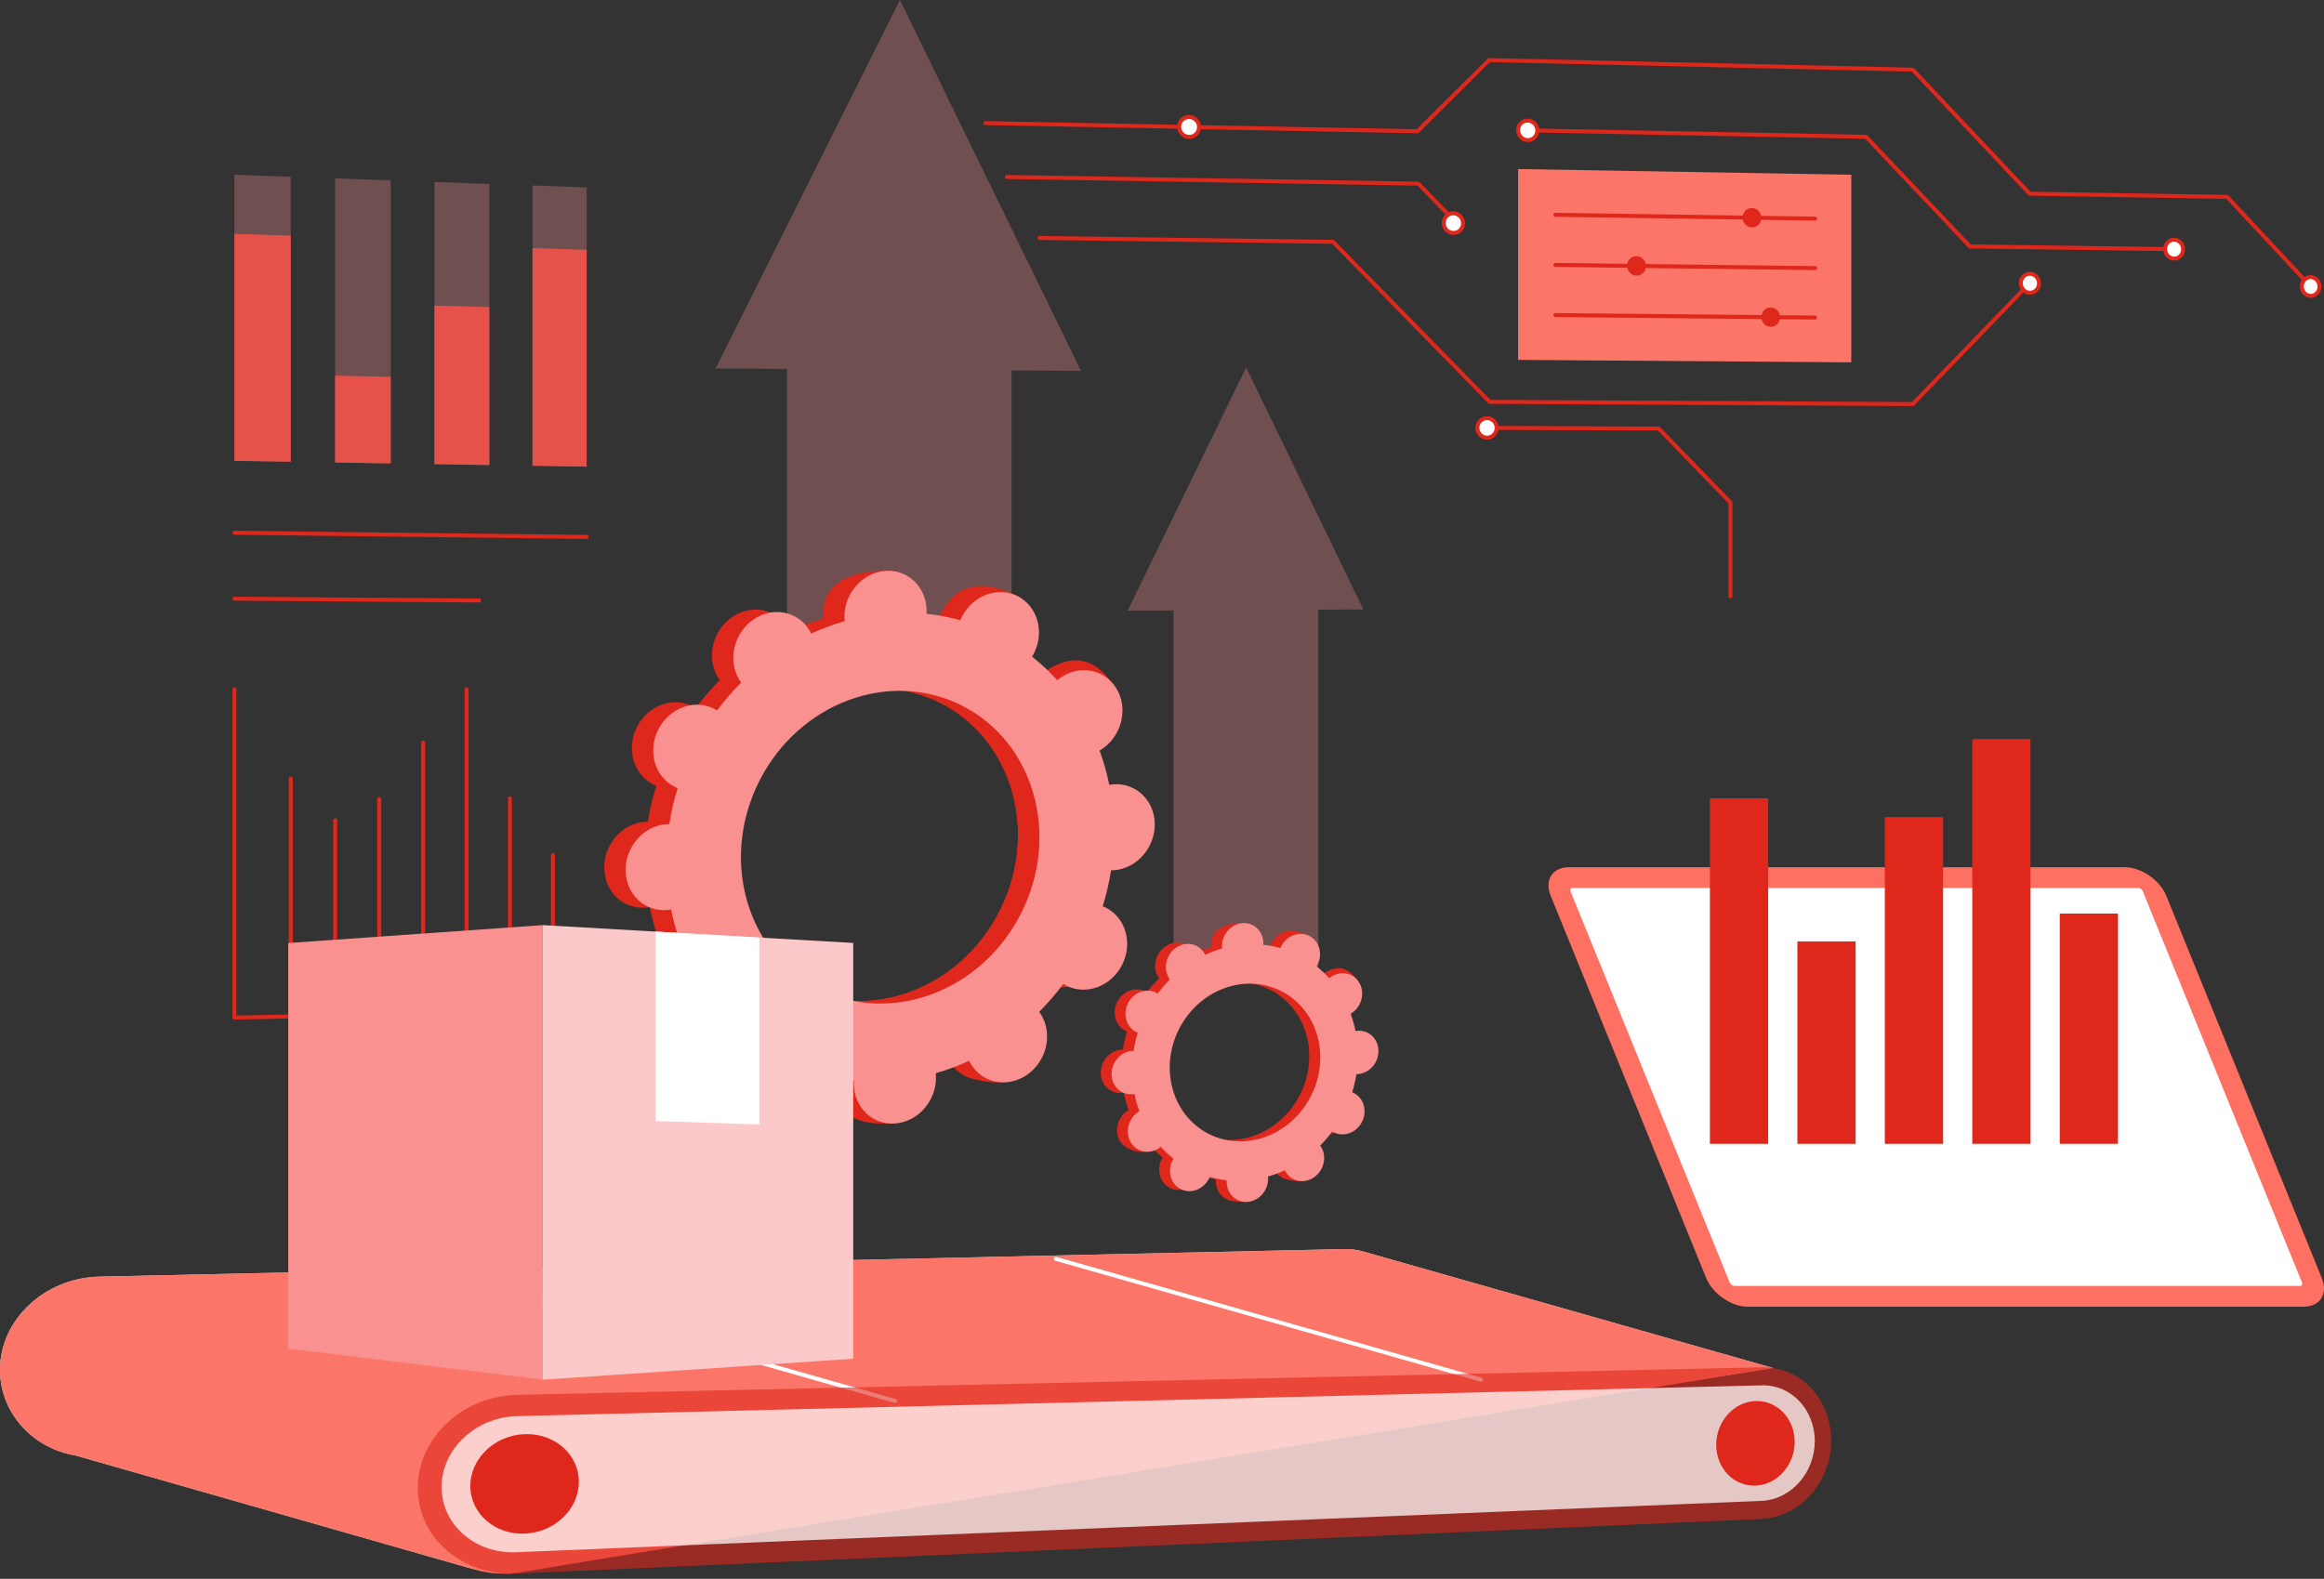
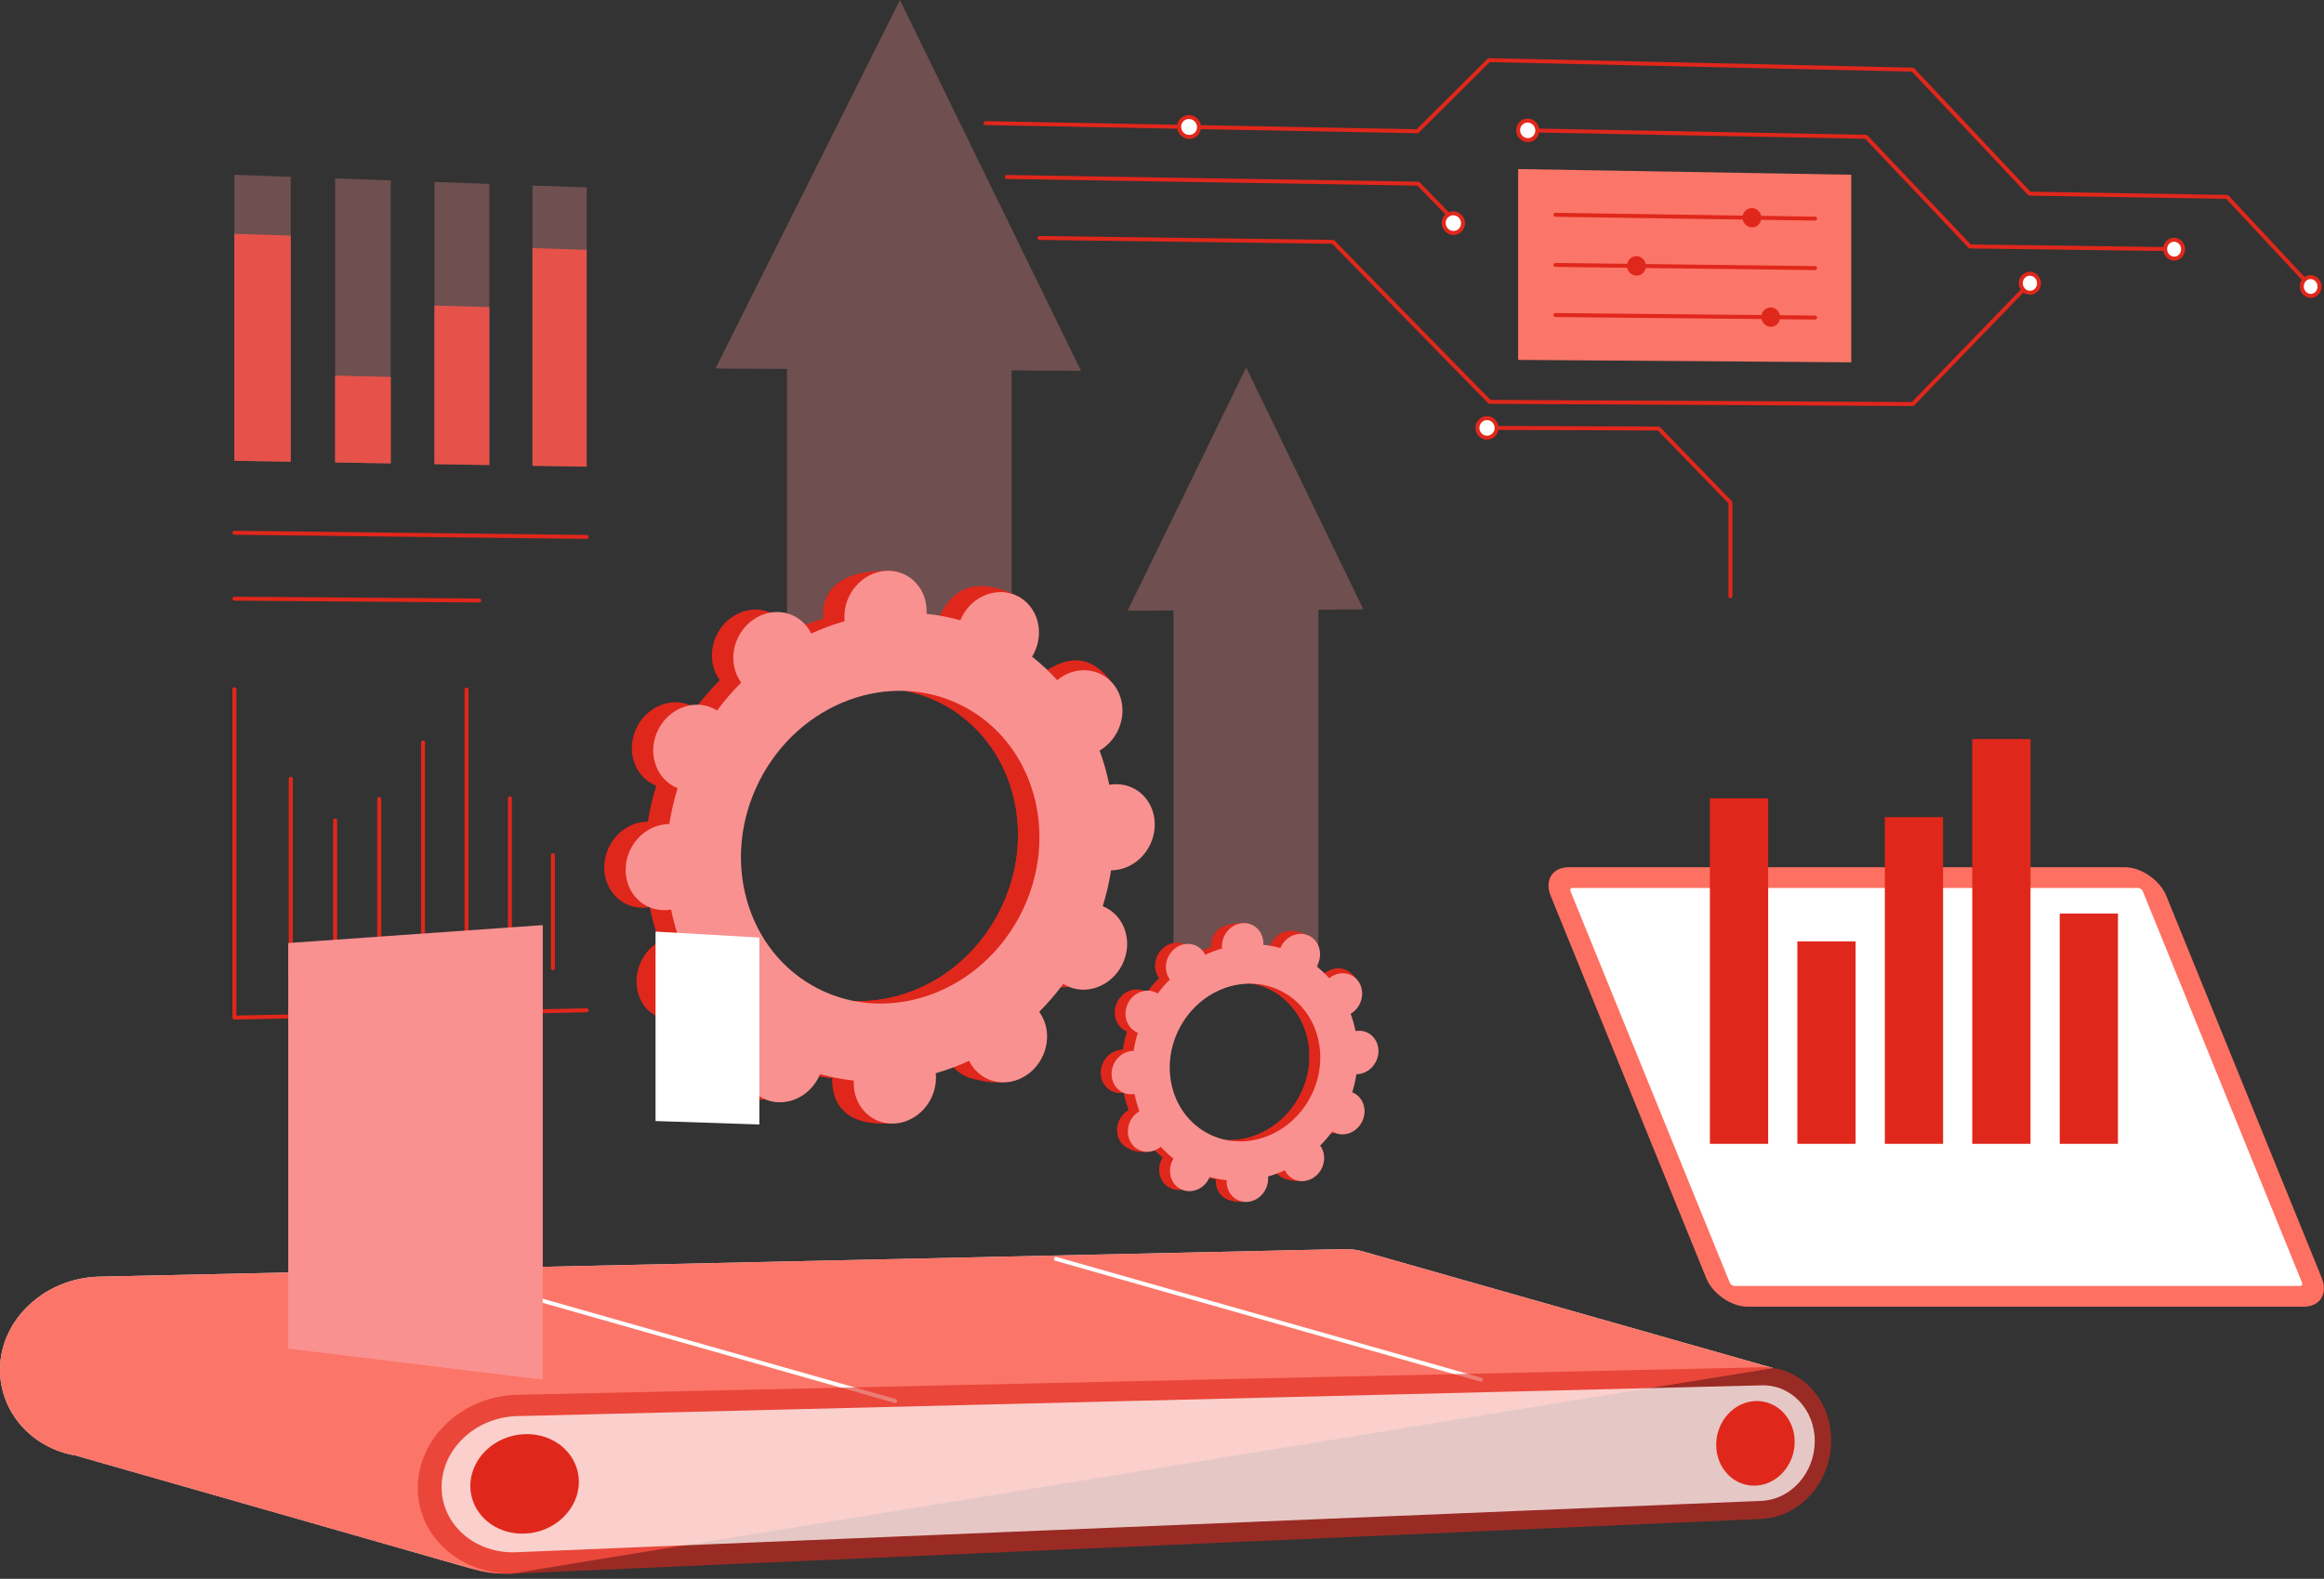
<svg xmlns="http://www.w3.org/2000/svg" width="415" height="282" viewBox="0 0 415 282" fill="none">
  <rect x="0" y="0" width="415" height="282" fill="#333333" stroke="none" />
  <path opacity="0.3" d="M51.92 82.474L41.852 82.306V31.218L51.92 31.579V82.474Z" fill="#FA9191" />
  <path d="M51.92 82.474L41.852 82.306V41.768L51.92 42.089V82.474Z" fill="#E65249" />
  <path opacity="0.3" d="M69.777 82.772L59.844 82.606V31.864L69.777 32.221V82.772Z" fill="#FA9191" />
  <path d="M69.777 82.772L59.844 82.606V67.095L69.777 67.319V82.772Z" fill="#E65249" />
  <path opacity="0.3" d="M87.382 83.065L77.582 82.902V32.501L87.382 32.852V83.065Z" fill="#FA9191" />
  <path d="M87.382 83.065L77.582 82.902V54.582L87.382 54.851V83.065Z" fill="#E65249" />
  <path opacity="0.3" d="M104.76 83.354L95.09 83.193V33.128L104.76 33.475V83.354Z" fill="#FA9191" />
  <path d="M104.76 83.353L95.09 83.192V44.321L104.76 44.626V83.353Z" fill="#E65249" />
  <path d="M104.767 96.256C104.765 96.256 104.764 96.256 104.762 96.256L41.855 95.512C41.659 95.51 41.502 95.349 41.504 95.153C41.506 94.957 41.666 94.803 41.863 94.802L104.771 95.545C104.967 95.548 105.124 95.708 105.122 95.905C105.12 96.1 104.961 96.256 104.767 96.256Z" fill="#E0271B" />
  <path d="M85.573 107.612C85.573 107.612 85.572 107.612 85.571 107.612L41.857 107.289C41.66 107.288 41.503 107.128 41.504 106.931C41.505 106.736 41.664 106.579 41.859 106.579C41.86 106.579 41.861 106.579 41.862 106.579L85.576 106.902C85.772 106.903 85.93 107.063 85.929 107.26C85.927 107.455 85.768 107.612 85.573 107.612Z" fill="#E0271B" />
  <path d="M41.859 182.114C41.766 182.114 41.677 182.078 41.611 182.013C41.542 181.946 41.504 181.855 41.504 181.759V123.099C41.504 122.903 41.663 122.744 41.859 122.744C42.056 122.744 42.215 122.903 42.215 123.099V181.396L104.759 180.098C104.948 180.097 105.118 180.25 105.122 180.446C105.126 180.642 104.97 180.804 104.774 180.808L41.867 182.114C41.864 182.114 41.862 182.114 41.859 182.114Z" fill="#E0271B" />
-   <path d="M51.926 174.152C51.729 174.152 51.57 173.993 51.57 173.796V139.077C51.57 138.881 51.729 138.722 51.926 138.722C52.122 138.722 52.281 138.881 52.281 139.077V173.796C52.281 173.993 52.122 174.152 51.926 174.152Z" fill="#E0271B" />
+   <path d="M51.926 174.152C51.729 174.152 51.57 173.993 51.57 173.796V139.077C51.57 138.881 51.729 138.722 51.926 138.722C52.122 138.722 52.281 138.881 52.281 139.077V173.796C52.281 173.993 52.122 174.152 51.926 174.152" fill="#E0271B" />
  <path d="M59.847 174.01C59.651 174.01 59.492 173.851 59.492 173.655V146.523C59.492 146.327 59.651 146.168 59.847 146.168C60.044 146.168 60.203 146.327 60.203 146.523V173.655C60.203 173.851 60.044 174.01 59.847 174.01Z" fill="#E0271B" />
  <path d="M67.719 173.87C67.522 173.87 67.363 173.711 67.363 173.514V142.733C67.363 142.536 67.522 142.377 67.719 142.377C67.915 142.377 68.074 142.536 68.074 142.733V173.514C68.074 173.71 67.915 173.87 67.719 173.87Z" fill="#E0271B" />
  <path d="M75.543 173.73C75.347 173.73 75.188 173.571 75.188 173.375V132.62C75.188 132.424 75.347 132.265 75.543 132.265C75.739 132.265 75.898 132.424 75.898 132.62V173.375C75.898 173.571 75.739 173.73 75.543 173.73Z" fill="#E0271B" />
  <path d="M83.316 173.592C83.12 173.592 82.961 173.433 82.961 173.236V123.153C82.961 122.957 83.12 122.798 83.316 122.798C83.513 122.798 83.672 122.957 83.672 123.153V173.236C83.672 173.433 83.513 173.592 83.316 173.592Z" fill="#E0271B" />
  <path d="M91.051 173.454C90.854 173.454 90.695 173.295 90.695 173.098V142.59C90.695 142.393 90.854 142.234 91.051 142.234C91.247 142.234 91.406 142.393 91.406 142.59V173.098C91.406 173.295 91.247 173.454 91.051 173.454Z" fill="#E0271B" />
  <path d="M98.734 173.317C98.538 173.317 98.379 173.158 98.379 172.962V152.765C98.379 152.568 98.538 152.409 98.734 152.409C98.93 152.409 99.09 152.568 99.09 152.765V172.962C99.09 173.158 98.93 173.317 98.734 173.317Z" fill="#E0271B" />
  <path d="M412.623 51.527C412.527 51.527 412.432 51.489 412.363 51.414L397.548 35.522L362.42 34.952C362.324 34.95 362.232 34.91 362.167 34.84L341.406 12.796L266.033 11.094L253.355 23.699C253.287 23.767 253.195 23.799 253.098 23.802L175.974 22.346C175.777 22.342 175.622 22.18 175.625 21.984C175.629 21.788 175.778 21.633 175.987 21.635L252.961 23.089L265.639 10.484C265.708 10.415 265.811 10.384 265.897 10.38L341.571 12.089C341.666 12.091 341.756 12.132 341.822 12.201L362.581 34.243L397.711 34.813C397.807 34.815 397.899 34.856 397.965 34.926L412.882 50.929C413.016 51.073 413.008 51.298 412.865 51.431C412.796 51.495 412.709 51.527 412.623 51.527Z" fill="#E0271B" />
  <path d="M341.563 72.523C341.562 72.523 341.562 72.523 341.561 72.523L265.998 72.132C265.903 72.132 265.813 72.094 265.746 72.026L237.882 43.548L185.612 42.857C185.416 42.855 185.259 42.693 185.262 42.497C185.264 42.303 185.423 42.147 185.617 42.147C185.619 42.147 185.62 42.147 185.622 42.147L238.038 42.839C238.132 42.84 238.221 42.879 238.287 42.946L266.151 71.422L341.413 71.811L362.228 50.287C362.365 50.146 362.589 50.142 362.73 50.279C362.871 50.415 362.875 50.64 362.739 50.781L341.818 72.415C341.751 72.484 341.659 72.523 341.563 72.523Z" fill="#E0271B" />
  <path d="M388.238 44.862C388.236 44.862 388.234 44.862 388.233 44.862L351.764 44.373C351.668 44.371 351.576 44.332 351.511 44.262L333.063 24.786L271.849 23.62C271.652 23.616 271.496 23.454 271.5 23.258C271.504 23.062 271.676 22.909 271.862 22.91L333.225 24.078C333.321 24.08 333.411 24.12 333.477 24.189L351.923 43.664L388.242 44.152C388.439 44.154 388.595 44.316 388.593 44.512C388.59 44.706 388.431 44.862 388.238 44.862Z" fill="#E0271B" />
  <path d="M309.009 106.847C308.813 106.847 308.654 106.688 308.654 106.491V89.911L296.042 76.897L265.049 76.781C264.853 76.781 264.695 76.621 264.695 76.425C264.696 76.229 264.855 76.071 265.051 76.071C265.051 76.071 265.051 76.071 265.052 76.071L296.194 76.186C296.29 76.187 296.381 76.226 296.448 76.295L309.264 89.52C309.329 89.586 309.365 89.675 309.365 89.767V106.491C309.365 106.688 309.205 106.847 309.009 106.847Z" fill="#E0271B" />
  <path d="M259.535 39.617C259.442 39.617 259.35 39.581 259.28 39.509L253.109 33.157L179.787 31.967C179.591 31.963 179.434 31.802 179.438 31.606C179.441 31.412 179.599 31.256 179.793 31.256C179.795 31.256 179.797 31.256 179.799 31.256L253.267 32.449C253.361 32.45 253.451 32.489 253.516 32.556L259.79 39.014C259.926 39.155 259.923 39.38 259.782 39.516C259.713 39.584 259.624 39.617 259.535 39.617Z" fill="#E0271B" />
  <path d="M330.585 64.717L271.094 64.281V30.197L330.585 31.211V64.717Z" fill="#FB7668" />
  <path d="M324.125 39.406C324.123 39.406 324.121 39.406 324.119 39.406L277.745 38.722C277.548 38.719 277.392 38.557 277.395 38.361C277.397 38.165 277.574 38.005 277.755 38.011L324.13 38.695C324.326 38.698 324.483 38.859 324.48 39.056C324.477 39.25 324.319 39.406 324.125 39.406Z" fill="#E0271B" />
  <path d="M324.125 48.241C324.123 48.241 324.122 48.241 324.12 48.241L277.746 47.675C277.549 47.673 277.392 47.512 277.395 47.316C277.397 47.12 277.569 46.969 277.754 46.965L324.129 47.53C324.325 47.533 324.482 47.694 324.48 47.89C324.477 48.084 324.319 48.241 324.125 48.241Z" fill="#E0271B" />
  <path d="M324.125 57.076C324.123 57.076 324.122 57.076 324.121 57.076L277.746 56.629C277.55 56.627 277.393 56.467 277.395 56.271C277.396 56.076 277.555 55.919 277.75 55.919C277.751 55.919 277.752 55.919 277.753 55.919L324.128 56.365C324.324 56.367 324.482 56.528 324.48 56.724C324.478 56.919 324.319 57.076 324.125 57.076Z" fill="#E0271B" />
  <path d="M317.873 56.66C317.873 57.613 317.125 58.378 316.201 58.37C315.277 58.361 314.527 57.581 314.527 56.628C314.527 55.674 315.277 54.909 316.201 54.918C317.125 54.927 317.873 55.707 317.873 56.66Z" fill="#E0271B" />
  <path d="M293.928 47.517C293.928 48.477 293.169 49.245 292.232 49.234C291.295 49.224 290.535 48.436 290.535 47.476C290.535 46.516 291.295 45.747 292.232 45.759C293.169 45.771 293.928 46.558 293.928 47.517Z" fill="#E0271B" />
  <path d="M314.524 38.909C314.524 39.862 313.774 40.624 312.849 40.611C311.923 40.598 311.172 39.814 311.172 38.859C311.172 37.905 311.923 37.142 312.849 37.156C313.774 37.171 314.524 37.955 314.524 38.909Z" fill="#E0271B" />
  <path d="M261.261 39.877C261.261 40.845 260.488 41.62 259.534 41.606C258.579 41.593 257.805 40.797 257.805 39.828C257.805 38.858 258.579 38.084 259.534 38.098C260.488 38.112 261.261 38.909 261.261 39.877Z" fill="white" />
  <path d="M259.558 41.962C259.548 41.962 259.538 41.962 259.529 41.962C258.382 41.946 257.449 40.989 257.449 39.828C257.449 39.258 257.67 38.727 258.071 38.332C258.465 37.944 258.99 37.734 259.539 37.743C260.684 37.76 261.616 38.717 261.616 39.877C261.616 40.446 261.396 40.977 260.995 41.372C260.609 41.753 260.099 41.962 259.558 41.962ZM259.508 38.453C259.154 38.453 258.822 38.59 258.57 38.838C258.306 39.098 258.16 39.45 258.16 39.828C258.16 40.602 258.779 41.241 259.539 41.251C259.899 41.263 260.24 41.119 260.497 40.866C260.76 40.605 260.906 40.254 260.906 39.877C260.906 39.103 260.288 38.465 259.529 38.453C259.521 38.453 259.515 38.453 259.508 38.453Z" fill="#E0271B" />
  <path d="M364.112 50.612C364.112 51.552 363.384 52.306 362.485 52.296C361.585 52.286 360.855 51.515 360.855 50.574C360.855 49.633 361.585 48.88 362.485 48.89C363.384 48.901 364.112 49.672 364.112 50.612Z" fill="white" />
  <path d="M362.502 52.651C362.495 52.651 362.488 52.651 362.481 52.651C361.388 52.639 360.5 51.707 360.5 50.574C360.5 50.009 360.716 49.484 361.109 49.096C361.482 48.728 361.988 48.536 362.489 48.535C363.58 48.548 364.467 49.48 364.467 50.611C364.467 51.176 364.252 51.701 363.859 52.089C363.492 52.452 363.011 52.651 362.502 52.651ZM362.466 49.245C362.145 49.245 361.841 49.371 361.608 49.602C361.352 49.855 361.21 50.2 361.21 50.574C361.21 51.319 361.784 51.932 362.488 51.94C362.816 51.932 363.123 51.817 363.359 51.584C363.616 51.33 363.757 50.985 363.757 50.611C363.757 49.867 363.184 49.254 362.48 49.245C362.475 49.245 362.47 49.245 362.466 49.245Z" fill="#E0271B" />
  <path d="M267.252 76.434C267.252 77.398 266.485 78.178 265.539 78.174C264.592 78.171 263.824 77.386 263.824 76.421C263.824 75.456 264.592 74.677 265.539 74.681C266.485 74.685 267.252 75.47 267.252 76.434Z" fill="white" />
  <path d="M265.544 78.53C265.542 78.53 265.54 78.53 265.538 78.53C264.397 78.526 263.469 77.58 263.469 76.421C263.469 75.853 263.688 75.321 264.087 74.924C264.477 74.535 265.001 74.333 265.54 74.325C266.68 74.33 267.607 75.276 267.607 76.434C267.607 77.002 267.388 77.533 266.989 77.93C266.601 78.317 266.089 78.53 265.544 78.53ZM265.531 75.036C265.177 75.036 264.842 75.175 264.589 75.427C264.325 75.69 264.179 76.043 264.179 76.421C264.179 77.19 264.79 77.817 265.54 77.819C265.909 77.829 266.233 77.681 266.488 77.427C266.751 77.164 266.897 76.811 266.897 76.434C266.897 75.666 266.287 75.039 265.537 75.036C265.535 75.036 265.533 75.036 265.531 75.036Z" fill="#E0271B" />
  <path d="M414.201 51.19C414.201 52.116 413.494 52.859 412.621 52.849C411.747 52.84 411.039 52.08 411.039 51.153C411.039 50.226 411.747 49.483 412.621 49.494C413.494 49.504 414.201 50.264 414.201 51.19Z" fill="white" />
  <path d="M412.637 53.204C412.63 53.204 412.624 53.204 412.617 53.204C411.551 53.192 410.684 52.272 410.684 51.153C410.684 50.59 410.898 50.068 411.286 49.684C411.649 49.326 412.112 49.144 412.625 49.138C413.69 49.151 414.556 50.071 414.556 51.189C414.556 51.752 414.342 52.273 413.954 52.657C413.597 53.01 413.13 53.204 412.637 53.204ZM412.602 49.849C412.298 49.849 412.009 49.969 411.786 50.19C411.533 50.439 411.394 50.781 411.394 51.153C411.394 51.885 411.946 52.486 412.624 52.493C412.938 52.497 413.228 52.376 413.454 52.152C413.706 51.902 413.845 51.56 413.845 51.189C413.845 50.458 413.294 49.857 412.616 49.849C412.612 49.849 412.607 49.849 412.602 49.849Z" fill="#E0271B" />
  <path d="M389.841 44.528C389.841 45.461 389.123 46.208 388.238 46.197C387.351 46.185 386.633 45.419 386.633 44.485C386.633 43.552 387.351 42.805 388.238 42.817C389.123 42.829 389.841 43.596 389.841 44.528Z" fill="white" />
  <path d="M388.257 46.552C388.249 46.552 388.241 46.551 388.233 46.551C387.154 46.538 386.277 45.611 386.277 44.485C386.277 43.921 386.493 43.398 386.883 43.012C387.251 42.65 387.739 42.452 388.242 42.461C389.319 42.476 390.196 43.404 390.196 44.528C390.196 45.092 389.981 45.614 389.59 46C389.229 46.356 388.757 46.552 388.257 46.552ZM388.216 43.172C387.905 43.172 387.609 43.294 387.382 43.518C387.128 43.769 386.988 44.112 386.988 44.485C386.988 45.224 387.55 45.832 388.242 45.841C388.561 45.849 388.86 45.722 389.091 45.494C389.345 45.243 389.485 44.9 389.485 44.528C389.485 43.79 388.923 43.181 388.232 43.172C388.227 43.172 388.221 43.172 388.216 43.172Z" fill="#E0271B" />
  <path d="M274.52 23.317C274.52 24.281 273.753 25.049 272.806 25.032C271.858 25.014 271.09 24.217 271.09 23.251C271.09 22.286 271.858 21.518 272.806 21.537C273.753 21.555 274.52 22.352 274.52 23.317Z" fill="white" />
  <path d="M272.838 25.387C272.825 25.387 272.812 25.386 272.799 25.386C271.661 25.365 270.734 24.407 270.734 23.251C270.734 22.681 270.955 22.152 271.355 21.759C271.747 21.376 272.27 21.175 272.813 21.181C273.95 21.203 274.875 22.161 274.875 23.316C274.875 23.885 274.655 24.414 274.255 24.807C273.874 25.182 273.372 25.387 272.838 25.387ZM272.772 21.891C272.426 21.891 272.1 22.024 271.852 22.267C271.59 22.524 271.445 22.874 271.445 23.251C271.445 24.023 272.058 24.662 272.812 24.676C273.16 24.683 273.504 24.549 273.758 24.299C274.02 24.042 274.165 23.693 274.165 23.316C274.165 22.545 273.552 21.906 272.799 21.891C272.79 21.891 272.781 21.891 272.772 21.891Z" fill="#E0271B" />
  <path d="M214.112 22.71C214.112 23.691 213.318 24.472 212.338 24.454C211.358 24.436 210.562 23.625 210.562 22.643C210.562 21.661 211.358 20.88 212.338 20.899C213.318 20.918 214.112 21.729 214.112 22.71Z" fill="white" />
  <path d="M212.372 24.811C212.359 24.811 212.345 24.81 212.332 24.81C211.16 24.789 210.207 23.817 210.207 22.644C210.207 22.072 210.43 21.538 210.835 21.142C211.239 20.745 211.768 20.535 212.345 20.544C213.515 20.567 214.468 21.539 214.468 22.711C214.468 23.282 214.245 23.815 213.841 24.212C213.447 24.599 212.927 24.811 212.372 24.811ZM212.303 21.255C211.936 21.255 211.592 21.394 211.332 21.649C211.065 21.911 210.918 22.265 210.918 22.644C210.918 23.432 211.558 24.085 212.345 24.1C212.723 24.108 213.076 23.966 213.343 23.705C213.61 23.443 213.757 23.09 213.757 22.711C213.757 21.923 213.117 21.27 212.331 21.255C212.322 21.255 212.313 21.255 212.303 21.255Z" fill="#E0271B" />
  <path opacity="0.3" d="M243.457 108.853L222.531 65.629L201.355 109.08L209.551 109.036V175.874L235.417 175.247V108.896L243.457 108.853Z" fill="#FA9191" />
  <path d="M236.254 202.032C238.045 202.941 240.296 202.106 241.281 200.166C242.266 198.226 241.612 195.916 239.82 195.007C239.728 194.959 239.633 194.92 239.538 194.882C239.871 193.809 240.122 192.727 240.29 191.645C240.393 191.644 240.496 191.642 240.601 191.633C242.645 191.451 244.267 189.573 244.224 187.438C244.181 185.303 242.49 183.72 240.446 183.902C240.339 183.912 240.234 183.929 240.129 183.947C239.916 182.889 239.623 181.856 239.254 180.856C239.348 180.801 239.442 180.744 239.533 180.68C241.282 179.455 241.841 177.037 240.782 175.279C239.723 173.521 237.447 173.09 235.698 174.315C235.608 174.378 235.524 174.445 235.441 174.514C234.75 173.751 233.993 173.043 233.173 172.398C233.231 172.303 233.287 172.207 233.338 172.107C234.323 170.167 235.61 168.048 233.805 167.166C229.628 165.127 227.835 166.873 226.85 168.813C226.799 168.913 226.755 169.015 226.713 169.118C225.708 168.837 224.69 168.643 223.666 168.536C223.672 168.428 223.677 168.32 223.675 168.211C223.632 166.076 224.266 164.921 222.214 164.881C217.74 164.794 216.23 166.736 216.273 168.87C216.275 168.982 216.285 169.091 216.296 169.2C215.27 169.492 214.264 169.865 213.283 170.317C213.237 170.222 213.189 170.128 213.133 170.036C212.074 168.278 209.798 167.846 208.049 169.071C206.3 170.297 205.741 172.715 206.8 174.472C206.855 174.562 206.914 174.647 206.975 174.73C206.2 175.504 205.475 176.345 204.805 177.247C204.718 177.193 204.63 177.14 204.537 177.093C202.746 176.183 200.495 177.018 199.51 178.958C198.525 180.898 199.179 183.208 200.971 184.118C201.063 184.165 201.158 184.204 201.253 184.242C200.92 185.316 200.669 186.397 200.501 187.48C200.399 187.48 200.295 187.482 200.191 187.491C198.147 187.673 196.525 189.551 196.567 191.686C196.61 193.821 198.302 195.404 200.346 195.222C200.453 195.212 200.557 195.195 200.662 195.177C200.875 196.235 201.168 197.268 201.537 198.268C201.443 198.324 201.349 198.38 201.258 198.444C199.509 199.669 198.95 202.088 200.009 203.845C201.068 205.603 204.574 206.42 206.323 205.194C206.413 205.132 205.267 204.679 205.35 204.61C206.041 205.374 206.799 206.081 207.618 206.727C207.561 206.822 207.504 206.917 207.453 207.018C206.468 208.958 207.122 211.268 208.914 212.177C210.705 213.087 212.956 212.252 213.941 210.312C213.992 210.211 214.036 210.109 214.078 210.007C215.083 210.288 216.101 210.482 217.125 210.589C217.119 210.696 217.114 210.804 217.116 210.914C217.159 213.049 218.851 214.631 220.895 214.449C222.939 214.267 224.561 212.389 224.518 210.254C224.516 210.142 224.507 210.033 224.496 209.925C225.521 209.633 226.528 209.259 227.508 208.807C227.554 208.902 227.603 208.997 227.658 209.089C228.717 210.846 230.993 211.278 232.742 210.053C234.491 208.828 235.05 206.41 233.991 204.652C233.937 204.562 233.877 204.478 233.817 204.395C234.591 203.62 235.317 202.779 235.987 201.877C236.073 201.931 236.161 201.985 236.254 202.032ZM213.92 202.315C207.416 199.012 205.042 190.625 208.617 183.582C212.193 176.539 220.365 173.507 226.87 176.809C233.375 180.112 235.749 188.499 232.173 195.542C228.597 202.585 220.425 205.618 213.92 202.315Z" fill="#E0271B" />
  <path d="M240.598 191.633C242.642 191.451 244.265 189.572 244.222 187.438C244.179 185.303 242.487 183.72 240.443 183.902C240.337 183.912 240.232 183.929 240.127 183.947C239.914 182.889 239.621 181.856 239.252 180.856C239.346 180.801 239.44 180.744 239.531 180.68C241.28 179.454 243.443 176.494 242.21 174.854C239.868 171.742 237.445 173.089 235.696 174.315C235.606 174.377 235.522 174.445 235.439 174.514C234.748 173.75 233.991 173.043 233.171 172.397C233.228 172.303 233.285 172.207 233.336 172.106C233.872 171.051 233.919 169.887 233.565 168.897C231.876 171.87 230.21 174.855 228.573 177.857C233.762 181.659 235.415 189.153 232.171 195.542C229.422 200.956 223.958 203.995 218.623 203.614C218.385 204.232 218.152 204.852 217.897 205.463C217.205 207.122 216.419 208.747 215.633 210.369C216.128 210.463 216.625 210.536 217.123 210.588C217.116 210.696 217.112 210.804 217.114 210.914C217.156 213.048 218.453 214.862 222.157 214.666C224.206 214.557 224.558 212.389 224.515 210.254C224.513 210.142 224.504 210.033 224.493 209.925C225.518 209.633 226.525 209.259 227.505 208.807C227.552 208.902 227.6 208.997 227.656 209.089C228.715 210.846 232.389 211.593 234.137 210.368C235.886 209.143 235.047 206.41 233.988 204.652C233.934 204.562 233.875 204.478 233.814 204.395C234.589 203.62 235.314 202.779 235.984 201.877C236.071 201.931 236.159 201.984 236.252 202.031C238.043 202.941 240.294 202.106 241.279 200.166C242.264 198.226 241.61 195.916 239.818 195.007C239.726 194.96 239.631 194.92 239.536 194.882C239.869 193.809 240.12 192.727 240.288 191.645C240.391 191.644 240.494 191.642 240.598 191.633Z" fill="#E0271B" />
  <path d="M238.183 202.251C239.975 203.16 242.226 202.325 243.211 200.385C244.196 198.445 243.542 196.136 241.75 195.226C241.657 195.179 241.562 195.139 241.467 195.101C241.8 194.028 242.051 192.946 242.22 191.864C242.322 191.864 242.425 191.862 242.53 191.853C244.574 191.67 246.196 189.792 246.153 187.657C246.111 185.522 244.419 183.939 242.375 184.122C242.268 184.131 242.163 184.148 242.059 184.167C241.845 183.109 241.553 182.075 241.184 181.075C241.278 181.02 241.371 180.963 241.463 180.899C243.211 179.674 243.77 177.256 242.711 175.498C241.652 173.741 239.376 173.309 237.627 174.534C237.538 174.597 237.454 174.665 237.37 174.733C236.68 173.97 235.922 173.262 235.102 172.617C235.16 172.522 235.217 172.426 235.268 172.326C236.253 170.386 235.599 168.076 233.807 167.166C232.015 166.257 229.765 167.092 228.78 169.032C228.729 169.132 228.685 169.234 228.643 169.337C227.638 169.056 226.619 168.862 225.595 168.755C225.602 168.647 225.607 168.539 225.604 168.43C225.562 166.295 223.87 164.712 221.826 164.894C219.782 165.076 218.16 166.955 218.202 169.089C218.205 169.201 218.214 169.31 218.225 169.418C217.2 169.711 216.193 170.084 215.213 170.536C215.166 170.441 215.118 170.346 215.063 170.255C214.004 168.497 211.727 168.065 209.979 169.29C208.23 170.516 207.671 172.934 208.73 174.692C208.784 174.781 208.844 174.866 208.904 174.949C208.13 175.723 207.404 176.564 206.734 177.466C206.647 177.412 206.56 177.359 206.467 177.312C204.675 176.402 202.425 177.237 201.44 179.177C200.455 181.117 201.109 183.427 202.9 184.337C202.993 184.384 203.088 184.424 203.183 184.461C202.85 185.535 202.599 186.617 202.431 187.699C202.328 187.699 202.225 187.701 202.12 187.71C200.076 187.892 198.454 189.771 198.497 191.906C198.54 194.04 200.231 195.623 202.275 195.441C202.382 195.431 202.487 195.415 202.591 195.396C202.805 196.454 203.097 197.488 203.467 198.488C203.373 198.543 203.279 198.6 203.188 198.664C201.439 199.889 200.88 202.307 201.939 204.065C202.998 205.822 205.274 206.254 207.023 205.029C207.112 204.966 207.197 204.898 207.28 204.829C207.971 205.593 208.728 206.301 209.548 206.946C209.49 207.041 209.434 207.137 209.383 207.237C208.398 209.177 209.052 211.487 210.843 212.397C212.635 213.306 214.886 212.471 215.87 210.531C215.922 210.431 215.965 210.329 216.008 210.227C217.013 210.507 218.031 210.701 219.055 210.808C219.049 210.916 219.044 211.024 219.046 211.133C219.089 213.268 220.781 214.851 222.824 214.669C224.868 214.487 226.491 212.608 226.448 210.474C226.446 210.362 226.436 210.253 226.425 210.145C227.45 209.852 228.457 209.479 229.437 209.027C229.484 209.122 229.532 209.217 229.588 209.308C230.647 211.066 232.923 211.498 234.672 210.273C236.42 209.048 236.979 206.63 235.92 204.872C235.866 204.782 235.807 204.697 235.746 204.614C236.521 203.84 237.246 202.999 237.916 202.097C238.002 202.151 238.09 202.204 238.183 202.251ZM215.85 202.534C209.345 199.232 206.971 190.845 210.547 183.801C214.123 176.758 222.295 173.726 228.8 177.028C235.304 180.331 237.679 188.718 234.102 195.761C230.526 202.804 222.355 205.837 215.85 202.534Z" fill="#FA9191" />
  <g opacity="0.3">
    <path d="M180.641 122.694L140.539 123.061V46.378L180.641 46.86V122.694Z" fill="#FA9191" />
    <path d="M193.043 66.246L127.77 65.814L160.702 0L193.043 66.246Z" fill="#FA9191" />
  </g>
  <path d="M186.585 175.611C190.137 177.414 194.599 175.759 196.552 171.912C198.505 168.066 197.208 163.486 193.656 161.683C193.472 161.59 193.284 161.511 193.096 161.436C193.756 159.308 194.254 157.163 194.587 155.017C194.791 155.017 194.995 155.013 195.203 154.995C199.255 154.634 202.471 150.91 202.387 146.677C202.302 142.445 198.948 139.306 194.895 139.667C194.683 139.686 194.475 139.72 194.268 139.757C193.845 137.659 193.265 135.61 192.533 133.627C192.72 133.518 192.905 133.405 193.087 133.278C196.553 130.849 197.662 126.055 195.562 122.57C193.463 119.086 188.95 118.23 185.483 120.659C185.305 120.783 185.138 120.918 184.973 121.054C183.603 119.54 182.101 118.137 180.476 116.857C180.591 116.67 180.702 116.48 180.804 116.281C182.756 112.434 185.308 108.233 181.728 106.486C173.447 102.443 169.894 105.904 167.941 109.75C167.84 109.949 167.752 110.151 167.669 110.354C165.676 109.798 163.657 109.413 161.627 109.201C161.64 108.987 161.649 108.773 161.645 108.556C161.56 104.323 162.816 102.033 158.748 101.954C149.878 101.781 146.885 105.632 146.97 109.864C146.974 110.085 146.993 110.301 147.015 110.516C144.982 111.096 142.986 111.837 141.042 112.733C140.95 112.544 140.854 112.356 140.745 112.174C138.645 108.689 134.132 107.833 130.665 110.263C127.198 112.692 126.089 117.486 128.189 120.971C128.296 121.149 128.414 121.316 128.534 121.481C126.999 123.017 125.561 124.684 124.232 126.472C124.06 126.365 123.886 126.259 123.702 126.166C120.15 124.362 115.687 126.018 113.735 129.865C111.782 133.711 113.078 138.29 116.63 140.094C116.814 140.187 117.002 140.266 117.191 140.341C116.531 142.469 116.033 144.614 115.699 146.76C115.496 146.76 115.292 146.764 115.084 146.782C111.032 147.143 107.815 150.867 107.9 155.1C107.985 159.332 111.339 162.471 115.392 162.109C115.603 162.09 115.811 162.057 116.018 162.02C116.441 164.118 117.021 166.166 117.753 168.15C117.567 168.259 117.381 168.371 117.2 168.498C113.733 170.927 112.625 175.722 114.724 179.206C116.824 182.691 123.775 184.31 127.243 181.881C127.42 181.757 125.149 180.859 125.314 180.723C126.683 182.237 128.185 183.64 129.81 184.92C129.696 185.107 129.584 185.297 129.483 185.496C127.53 189.342 128.827 193.922 132.379 195.726C135.931 197.529 140.393 195.873 142.346 192.027C142.447 191.828 142.534 191.625 142.618 191.423C144.611 191.979 146.63 192.364 148.66 192.576C148.647 192.79 148.637 193.004 148.642 193.221C148.726 197.454 152.081 200.592 156.133 200.231C160.185 199.869 163.402 196.145 163.317 191.913C163.312 191.692 163.294 191.476 163.272 191.261C165.305 190.681 167.301 189.941 169.244 189.044C169.337 189.233 169.433 189.421 169.542 189.603C171.642 193.088 176.155 193.944 179.622 191.514C183.089 189.085 184.198 184.291 182.098 180.806C181.99 180.628 181.873 180.461 181.753 180.296C183.288 178.761 184.726 177.093 186.055 175.305C186.227 175.412 186.401 175.518 186.585 175.611ZM142.306 176.173C129.41 169.625 124.702 152.997 131.792 139.032C138.882 125.068 155.084 119.056 167.981 125.604C180.877 132.152 185.585 148.78 178.495 162.744C171.405 176.708 155.202 182.721 142.306 176.173Z" fill="#E0271B" />
  <path d="M195.2 154.995C199.253 154.633 202.469 150.909 202.384 146.677C202.299 142.444 198.945 139.306 194.893 139.667C194.681 139.686 194.473 139.72 194.266 139.756C193.843 137.659 193.263 135.61 192.531 133.627C192.717 133.518 192.903 133.405 193.084 133.278C196.551 130.849 200.841 124.98 198.394 121.729C193.752 115.559 188.947 118.23 185.48 120.659C185.302 120.783 185.135 120.917 184.97 121.054C183.601 119.54 182.099 118.137 180.474 116.857C180.588 116.669 180.7 116.48 180.801 116.28C181.864 114.187 181.958 111.879 181.256 109.917C177.907 115.811 174.603 121.73 171.359 127.681C181.647 135.22 184.923 150.078 178.492 162.744C173.042 173.478 162.209 179.505 151.632 178.749C151.16 179.973 150.697 181.203 150.192 182.415C148.821 185.704 147.263 188.925 145.703 192.142C146.684 192.327 147.669 192.472 148.657 192.576C148.645 192.79 148.635 193.004 148.639 193.221C148.724 197.453 151.294 201.049 158.638 200.66C162.701 200.444 163.399 196.145 163.314 191.913C163.31 191.691 163.291 191.475 163.269 191.26C165.302 190.681 167.299 189.94 169.242 189.044C169.334 189.233 169.43 189.421 169.54 189.602C171.64 193.087 178.924 194.568 182.391 192.139C185.858 189.71 184.195 184.291 182.096 180.806C181.988 180.627 181.87 180.461 181.751 180.296C183.286 178.76 184.724 177.093 186.053 175.304C186.225 175.412 186.399 175.518 186.583 175.611C190.135 177.414 194.597 175.758 196.55 171.912C198.503 168.066 197.206 163.486 193.654 161.683C193.47 161.589 193.282 161.511 193.094 161.436C193.754 159.308 194.251 157.163 194.585 155.017C194.788 155.017 194.993 155.013 195.2 154.995Z" fill="#E0271B" />
  <path d="M190.405 176.045C193.957 177.848 198.419 176.193 200.372 172.346C202.325 168.5 201.028 163.921 197.476 162.117C197.292 162.024 197.104 161.945 196.916 161.87C197.576 159.742 198.074 157.597 198.407 155.451C198.611 155.451 198.815 155.448 199.023 155.429C203.075 155.068 206.291 151.344 206.207 147.111C206.122 142.878 202.768 139.74 198.715 140.101C198.504 140.12 198.296 140.154 198.089 140.191C197.665 138.093 197.085 136.044 196.354 134.061C196.54 133.952 196.726 133.839 196.907 133.712C200.374 131.283 201.482 126.489 199.383 123.004C197.283 119.519 192.77 118.664 189.303 121.093C189.125 121.217 188.958 121.351 188.793 121.488C187.424 119.974 185.922 118.571 184.297 117.291C184.411 117.103 184.523 116.914 184.624 116.714C186.577 112.868 185.28 108.288 181.728 106.485C178.176 104.682 173.714 106.337 171.761 110.184C171.66 110.383 171.573 110.585 171.489 110.788C169.496 110.231 167.477 109.847 165.447 109.635C165.46 109.421 165.47 109.207 165.465 108.989C165.381 104.757 162.027 101.619 157.974 101.98C153.922 102.341 150.705 106.065 150.79 110.297C150.795 110.519 150.813 110.735 150.835 110.95C148.802 111.529 146.806 112.27 144.862 113.166C144.77 112.977 144.674 112.79 144.565 112.608C142.465 109.123 137.952 108.267 134.485 110.696C131.018 113.125 129.91 117.919 132.009 121.404C132.117 121.583 132.235 121.75 132.354 121.914C130.819 123.45 129.381 125.117 128.052 126.906C127.88 126.798 127.706 126.693 127.522 126.599C123.97 124.796 119.508 126.452 117.555 130.298C115.602 134.144 116.899 138.724 120.451 140.527C120.635 140.621 120.822 140.699 121.011 140.774C120.351 142.902 119.853 145.047 119.52 147.193C119.316 147.194 119.112 147.197 118.904 147.215C114.852 147.577 111.635 151.3 111.72 155.533C111.805 159.766 115.159 162.904 119.212 162.542C119.423 162.524 119.631 162.49 119.838 162.453C120.262 164.551 120.842 166.6 121.573 168.583C121.387 168.692 121.201 168.805 121.02 168.932C117.553 171.361 116.445 176.155 118.544 179.64C120.644 183.125 125.157 183.981 128.624 181.552C128.802 181.427 128.969 181.293 129.134 181.156C130.503 182.67 132.005 184.073 133.63 185.353C133.516 185.541 133.404 185.73 133.303 185.93C131.35 189.776 132.647 194.356 136.199 196.159C139.751 197.962 144.213 196.307 146.166 192.46C146.267 192.261 146.354 192.059 146.438 191.856C148.431 192.413 150.45 192.797 152.48 193.009C152.467 193.223 152.457 193.437 152.461 193.655C152.547 197.887 155.9 201.025 159.953 200.664C164.005 200.303 167.222 196.579 167.137 192.346C167.133 192.125 167.114 191.909 167.092 191.694C169.125 191.115 171.121 190.374 173.064 189.478C173.157 189.666 173.253 189.854 173.362 190.036C175.462 193.521 179.975 194.377 183.442 191.948C186.909 189.519 188.018 184.725 185.918 181.24C185.81 181.061 185.692 180.894 185.573 180.73C187.108 179.194 188.546 177.527 189.875 175.738C190.046 175.846 190.221 175.952 190.405 176.045ZM146.126 176.607C133.229 170.059 128.522 153.431 135.612 139.466C142.702 125.502 158.904 119.49 171.801 126.038C184.697 132.586 189.404 149.214 182.314 163.178C175.224 177.143 159.022 183.155 146.126 176.607Z" fill="#FA9191" />
  <path d="M243.694 223.617C243.671 223.61 243.648 223.604 243.624 223.597L243.624 223.597C242.475 223.249 241.255 223.076 239.989 223.108L17.661 228.03C7.967 228.276 0 235.721 0 244.655C0 252.306 5.751 258.682 13.517 259.976L83.353 279.939C85.977 280.69 88.734 280.856 91.429 280.424L316.582 244.34L243.694 223.617Z" fill="#D8DEE8" />
  <path d="M243.694 223.617C243.671 223.61 243.648 223.604 243.624 223.597L243.624 223.597C242.475 223.249 241.255 223.076 239.989 223.108L17.661 228.03C7.967 228.276 0 235.721 0 244.655C0 252.306 5.751 258.682 13.517 259.976L84.823 280.36C86.491 280.838 88.217 281.08 89.951 281.08H91.162L316.582 244.34L243.694 223.617Z" fill="#FB7668" />
  <path d="M264.445 246.788C264.413 246.788 264.38 246.784 264.348 246.774L188.457 225.189C188.269 225.135 188.159 224.939 188.213 224.75C188.267 224.562 188.462 224.452 188.652 224.506L264.542 246.091C264.731 246.145 264.841 246.341 264.787 246.53C264.742 246.686 264.6 246.788 264.445 246.788Z" fill="white" />
  <path d="M159.863 250.599C159.831 250.599 159.798 250.595 159.766 250.586L83.875 229C83.687 228.947 83.577 228.75 83.631 228.561C83.684 228.373 83.881 228.263 84.07 228.317L159.96 249.902C160.149 249.956 160.258 250.152 160.205 250.341C160.16 250.497 160.018 250.599 159.863 250.599Z" fill="white" />
  <g opacity="0.3">
    <path d="M0 244.655C0 252.306 5.751 258.682 13.517 259.976L84.778 280.348C86.475 280.833 88.233 281.076 89.998 281.067L92.269 281.055L135.82 273.31C95.415 262.905 36.771 247.428 2.312 236.618C0.845 239.01 0 241.753 0 244.655Z" fill="#FB7668" />
  </g>
  <path d="M314.594 271.303L92.267 281.056C82.573 281.543 74.606 274.701 74.606 265.766C74.606 256.832 82.573 249.387 92.267 249.141L314.594 244.219C321.479 244.044 326.997 249.898 326.997 257.292C326.997 264.685 321.479 270.957 314.594 271.303Z" fill="#E0271B" fill-opacity="0.6" />
  <path opacity="0.74" d="M92.264 277.252C84.905 277.601 78.856 272.378 78.856 265.606C78.856 258.834 84.905 253.153 92.264 252.944L314.591 247.446C319.835 247.298 324.064 251.765 324.064 257.403C324.064 263.04 319.835 267.827 314.591 268.075L92.264 277.252Z" fill="white" />
  <path d="M103.367 264.678C103.367 269.547 99.081 273.686 93.753 273.925C88.381 274.165 83.992 270.354 83.992 265.411C83.992 260.468 88.381 256.324 93.753 256.158C99.081 255.994 103.367 259.809 103.367 264.678Z" fill="#E0271B" />
  <path d="M320.478 257.538C320.478 261.683 317.372 265.183 313.517 265.356C309.633 265.53 306.465 262.267 306.465 258.068C306.465 253.868 309.633 250.366 313.517 250.246C317.372 250.127 320.478 253.392 320.478 257.538Z" fill="#E0271B" />
  <path d="M96.92 246.432L51.473 240.876V168.441L96.92 165.24V246.432Z" fill="#FA9191" />
-   <path d="M152.361 242.687L96.926 246.433V165.24L152.361 168.427V242.687Z" fill="#FBC9C9" />
  <path d="M117.062 166.398V200.234L135.598 200.849V167.463L117.062 166.398Z" fill="white" />
  <path d="M411.344 233.397H312.107C309.154 233.397 305.827 231.103 304.676 228.274L276.913 160.019C275.762 157.19 277.222 154.896 280.175 154.896H379.412C382.365 154.896 385.691 157.19 386.843 160.019L414.606 228.274C415.757 231.103 414.296 233.397 411.344 233.397Z" fill="#FE7062" />
  <path d="M308.889 229.108L280.447 159.186C280.316 158.865 280.482 158.604 280.817 158.604H381.795C382.13 158.604 382.507 158.865 382.638 159.185L411.08 229.109C411.211 229.429 411.045 229.689 410.71 229.689H309.732C309.397 229.689 309.02 229.429 308.889 229.108Z" fill="white" />
  <path d="M315.741 142.6H305.34V204.306H315.741V142.6Z" fill="#E0271B" />
  <path d="M331.358 168.153H320.957V204.306H331.358V168.153Z" fill="#E0271B" />
  <path d="M346.979 145.956H336.578V204.306H346.979V145.956Z" fill="#E0271B" />
  <path d="M362.592 132H352.191V204.306H362.592V132Z" fill="#E0271B" />
  <path d="M378.209 163.179H367.809V204.306H378.209V163.179Z" fill="#E0271B" />
</svg>